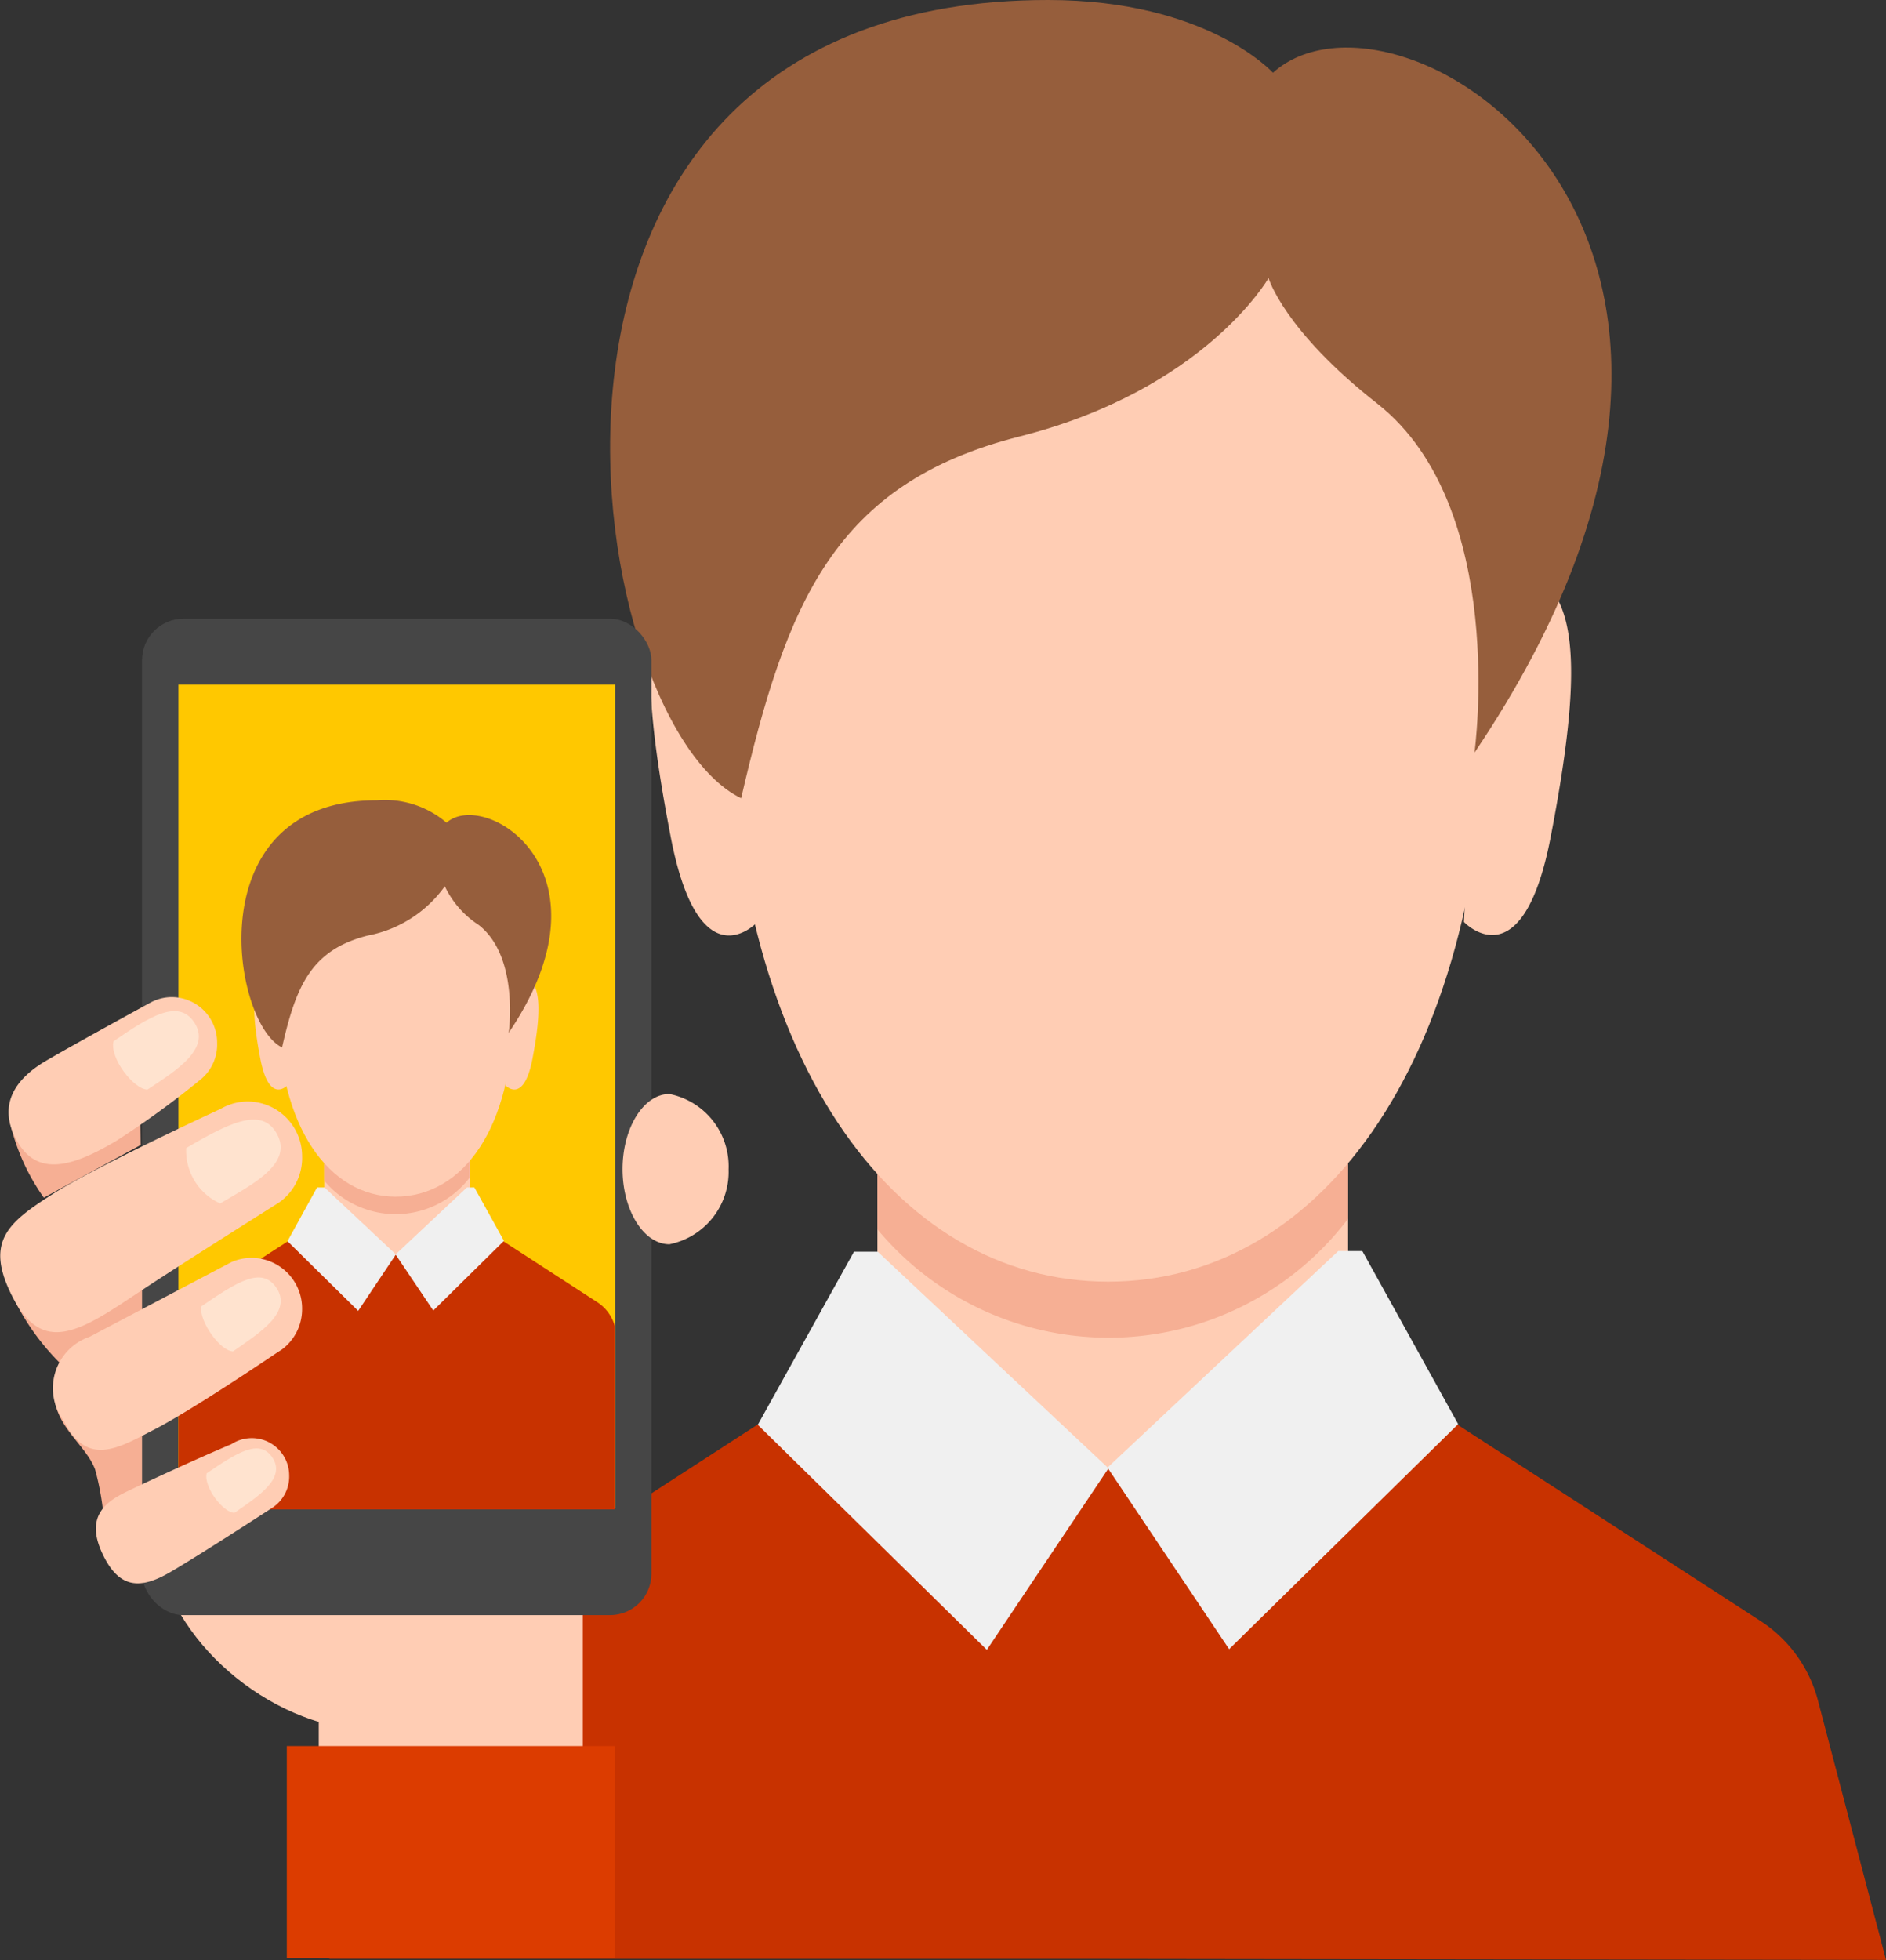
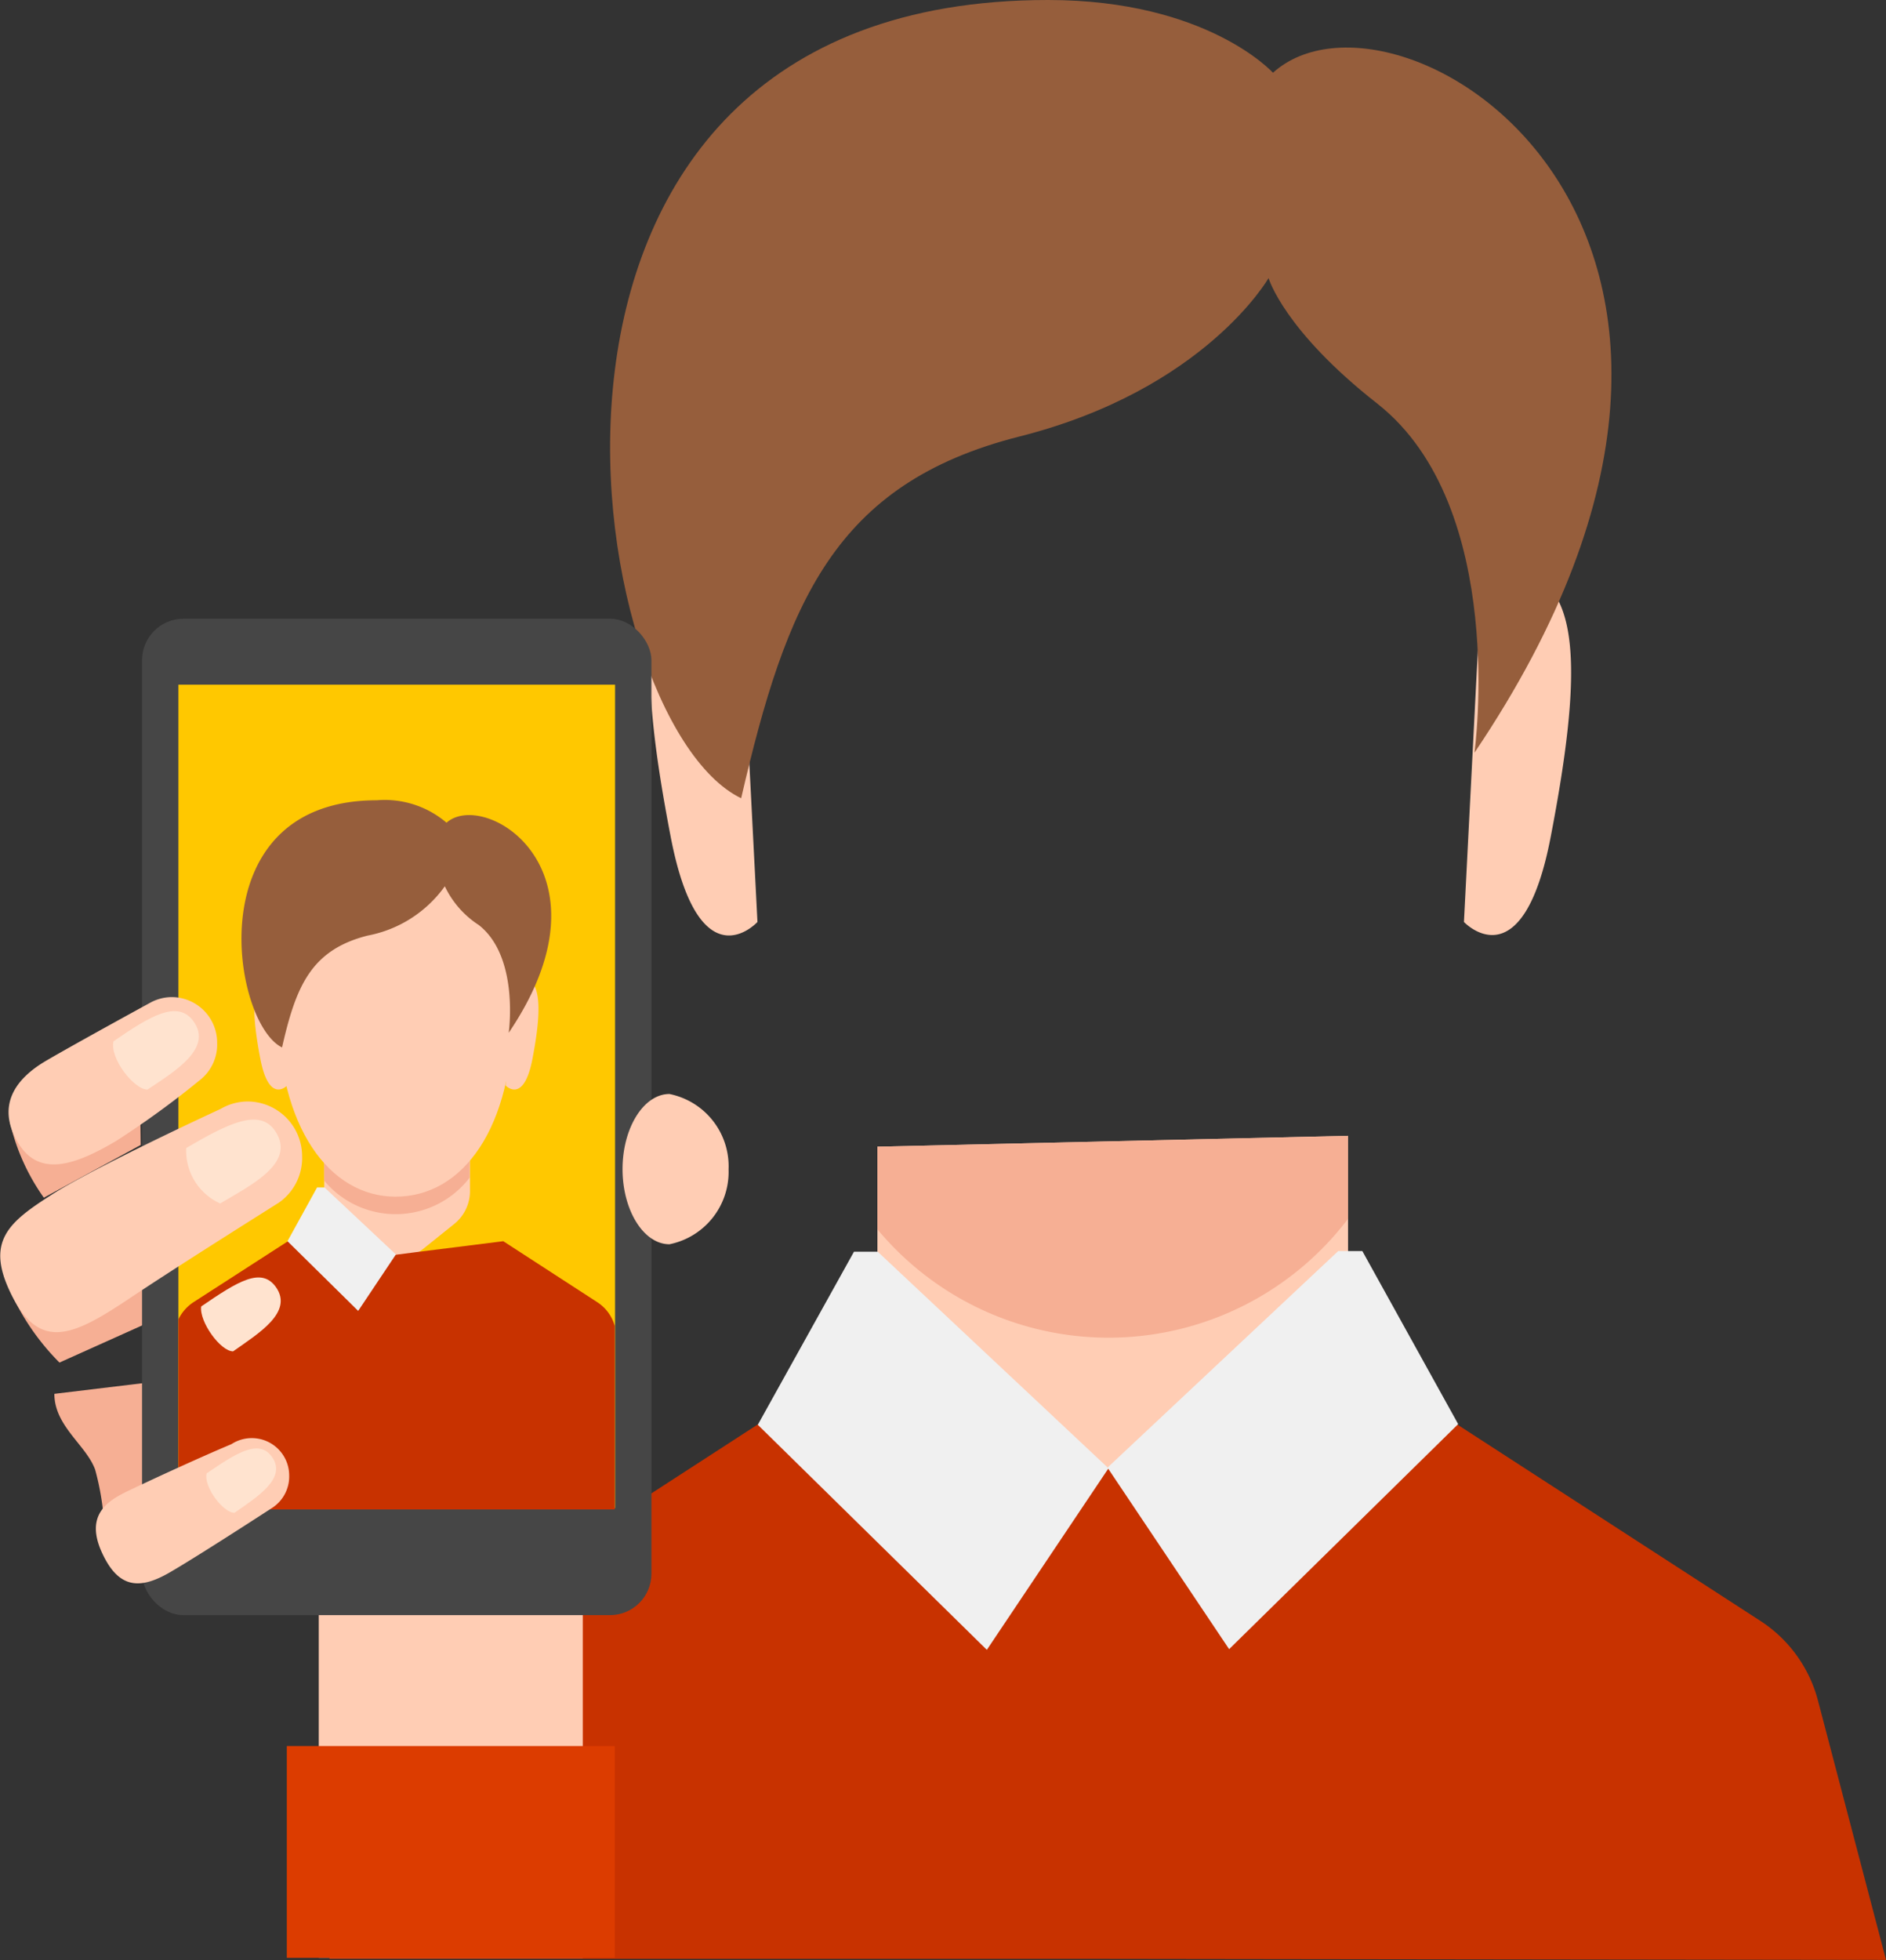
<svg xmlns="http://www.w3.org/2000/svg" viewBox="0 0 55.5 57.66">
  <rect x="0" y="0" width="55.5" height="57.66" fill="#333333" stroke="none" />
  <defs>
    <style>.cls-1{fill:#ffcdb4;}.cls-2{fill:#f6af94;}.cls-3{fill:#965e3c;}.cls-4{fill:#c83200;}.cls-5{fill:#f0f0f0;}.cls-6{fill:#464646;}.cls-7{fill:#ffc800;}.cls-8{fill:#ffe3cf;}.cls-9{fill:#dc3c00;}</style>
  </defs>
  <title>selfie</title>
  <g id="Слой_2" data-name="Слой 2">
    <g id="Слой_1-2" data-name="Слой 1">
      <path class="cls-1" d="M22.29,27.12S20.57,29,19.73,24.58c-.9-4.68-.87-7.23.74-7.76a1,1,0,0,1,1.32.53Z" />
      <path class="cls-1" d="M25.82,33.73V37a4,4,0,0,0,1.48,3.11l2.89,2.36a4,4,0,0,0,5.06,0l2.93-2.37A4,4,0,0,0,39.67,37V33.41Z" />
      <path class="cls-2" d="M25.82,36.16a8.85,8.85,0,0,0,13.85-.31V33.41l-13.85.32Z" />
-       <path class="cls-1" d="M32.61,37.7c6.32,0,11.17-6.62,11.17-17.6,0-13.68-4-16.86-11.17-16.86S21.43,6.41,21.43,20.1C21.43,31.07,26.28,37.7,32.61,37.7Z" />
      <path class="cls-1" d="M43.08,27.12s1.73,1.84,2.56-2.54c.9-4.68.87-7.23-.74-7.76a1,1,0,0,0-1.32.53Z" />
      <path class="cls-3" d="M21.81,23.48C17.06,21.2,13.64,0,30.84,0c4.69,0,6.62,2.14,6.62,2.14,3.63-3.28,16.38,4.5,5.93,20,0,0,1-7.22-2.85-10.26-2.76-2.16-3.21-3.7-3.21-3.7S35.46,11.46,30,12.84,23.14,17.74,21.81,23.48Z" />
      <path class="cls-4" d="M55.5,57.65l-2-7.62a4,4,0,0,0-1.71-2.36l-8.91-5.77L32.6,43.17v0L22.3,41.9l-8.91,5.77A4,4,0,0,0,11.69,50l-2,7.62h22.9v0Z" />
      <polygon class="cls-5" points="25.83 36.82 25.13 36.82 22.3 41.91 29.04 48.53 32.62 43.19 25.83 36.82" />
      <polygon class="cls-5" points="39.38 36.8 40.09 36.8 42.91 41.89 36.17 48.51 32.59 43.17 39.38 36.8" />
      <rect class="cls-1" x="9.38" y="46.96" width="7.77" height="10.63" />
-       <ellipse class="cls-1" cx="9.74" cy="46.09" rx="4.29" ry="5.67" transform="translate(-33.05 26.39) rotate(-53.35)" />
      <path class="cls-2" d="M.29,33a6.24,6.24,0,0,0,1,2.23l2.85-1.55L4.11,31Z" />
      <path class="cls-2" d="M.11,37.51a7.1,7.1,0,0,0,1.64,2.57L5,38.62V36.21Z" />
      <path class="cls-2" d="M1.6,41c0,.95.94,1.51,1.2,2.23a7.89,7.89,0,0,1,.28,2L5,44V40.59Z" />
      <rect class="cls-6" x="4.18" y="18.2" width="14.99" height="29.31" rx="1.22" ry="1.22" />
      <rect class="cls-7" x="5.25" y="20.14" width="12.85" height="24.22" />
      <path class="cls-1" d="M6.39,30.67a1.34,1.34,0,0,0-1.34-1.34,1.33,1.33,0,0,0-.62.16h0S2.25,30.68,1.36,31.2-.1,32.49.5,33.56s1.64.76,2.92,0a26.83,26.83,0,0,0,2.5-1.82h0A1.33,1.33,0,0,0,6.39,30.67Z" />
      <path class="cls-1" d="M8.89,34A1.61,1.61,0,0,0,7.29,32.4a1.59,1.59,0,0,0-.8.22h0S2.84,34.3,1.54,35.13s-2,1.39-1.18,3,1.81,1.15,3.35.13c1.37-.92,3.89-2.5,4.41-2.83l.08-.05h0A1.6,1.6,0,0,0,8.89,34Z" />
      <path class="cls-1" d="M8.45,31.93s-.53.57-.79-.79-.27-2.24.23-2.4a.3.3,0,0,1,.41.16Z" />
      <path class="cls-1" d="M9.54,34v1A1.24,1.24,0,0,0,10,36l.89.73a1.24,1.24,0,0,0,1.57,0l.91-.73a1.24,1.24,0,0,0,.46-1V33.88Z" />
      <path class="cls-2" d="M9.54,34.73a2.74,2.74,0,0,0,4.28-.09v-.76L9.54,34Z" />
      <path class="cls-1" d="M11.64,35.2c2,0,3.46-2.05,3.46-5.45,0-4.24-1.24-5.22-3.46-5.22s-3.46,1-3.46,5.22C8.19,33.15,9.69,35.2,11.64,35.2Z" />
      <path class="cls-1" d="M14.88,31.93s.53.57.79-.79.27-2.24-.23-2.4a.3.3,0,0,0-.41.16Z" />
      <path class="cls-3" d="M8.3,30.81c-1.47-.71-2.53-7.27,2.79-7.27a2.8,2.8,0,0,1,2.05.66c1.12-1,5.07,1.39,1.83,6.18,0,0,.32-2.23-.88-3.17a2.77,2.77,0,0,1-1-1.14,3.62,3.62,0,0,1-2.27,1.45C9.16,27.94,8.71,29,8.3,30.81Z" />
      <path class="cls-4" d="M18.09,39v5.4H5.25V38.81a1.26,1.26,0,0,1,.45-.51l2.76-1.78,2.66.33.52.06h0l.62-.08h0l2.55-.32,2.76,1.79A1.23,1.23,0,0,1,18.09,39Z" />
      <polygon class="cls-5" points="9.55 34.93 9.33 34.93 8.46 36.51 10.54 38.56 11.65 36.9 9.55 34.93" />
-       <polygon class="cls-5" points="13.74 34.93 13.96 34.93 14.83 36.5 12.75 38.55 11.64 36.9 13.74 34.93" />
-       <path class="cls-1" d="M8.89,38.51A1.49,1.49,0,0,0,7.4,37a1.47,1.47,0,0,0-.6.13h0L2.64,39.32a1.6,1.6,0,0,0-.76,2.48c.69,1.38,1.63.78,2.66.25s3.06-1.89,3.64-2.28l.11-.07,0,0h0A1.48,1.48,0,0,0,8.89,38.51Z" />
      <path class="cls-1" d="M8.51,43.4a1.1,1.1,0,0,0-1.7-.92h0c-1,.42-2.49,1.11-3.09,1.4S2.51,44.6,3,45.67s1.12,1.09,2,.58,3-1.89,3-1.89H8A1.1,1.1,0,0,0,8.51,43.4Z" />
      <path class="cls-1" d="M21.44,34.4A2.17,2.17,0,0,1,19.7,36.6c-.76,0-1.38-1-1.38-2.21s.62-2.21,1.38-2.21A2.17,2.17,0,0,1,21.44,34.4Z" />
      <path class="cls-8" d="M5.7,30.05c.56.79-.55,1.46-1.36,2-.4,0-1.12-.93-1-1.42C4.44,29.87,5.24,29.4,5.7,30.05Z" />
      <path class="cls-8" d="M8.13,33.32c.54.91-.73,1.53-1.65,2.08a1.7,1.7,0,0,1-1-1.63C6.79,33,7.69,32.58,8.13,33.32Z" />
      <path class="cls-8" d="M8.12,37.86c.52.74-.51,1.36-1.26,1.89-.37,0-1-.87-.94-1.32C7,37.69,7.69,37.26,8.12,37.86Z" />
      <path class="cls-8" d="M8,42.85c.46.64-.45,1.19-1.1,1.65-.33,0-.91-.76-.82-1.16C7,42.71,7.62,42.33,8,42.85Z" />
      <rect class="cls-9" x="8.44" y="51.36" width="9.65" height="6.23" />
    </g>
  </g>
</svg>